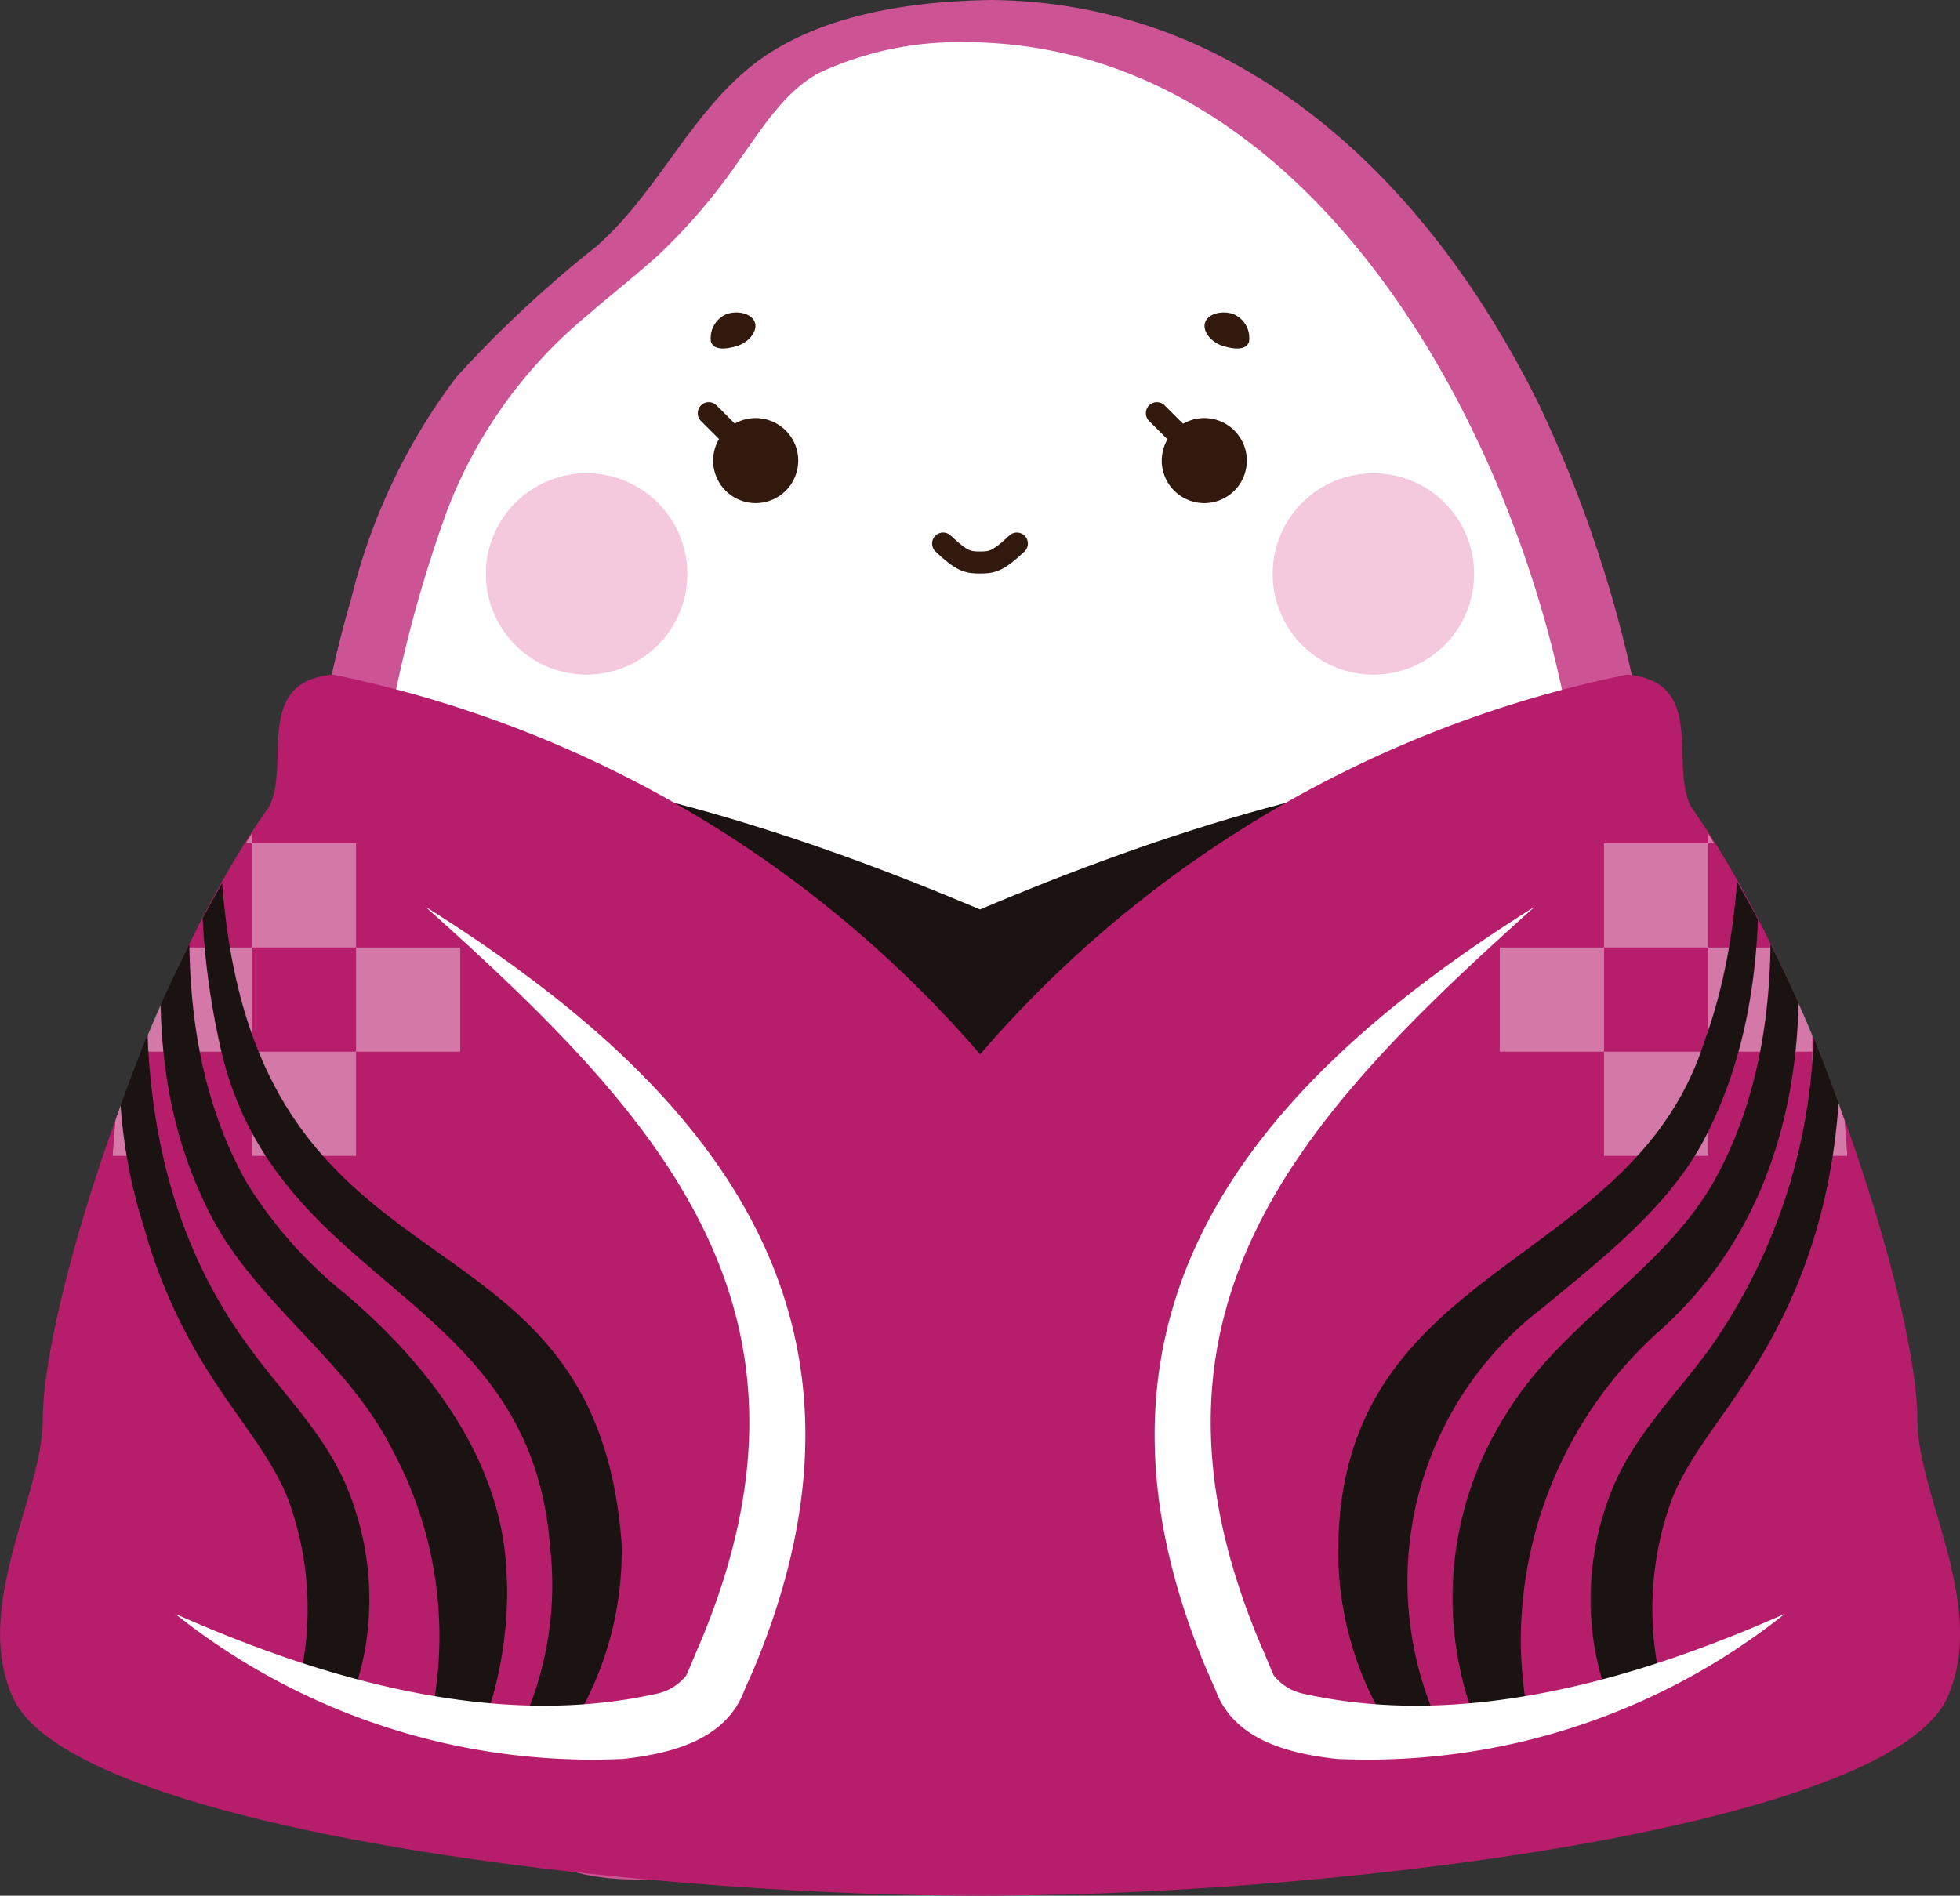
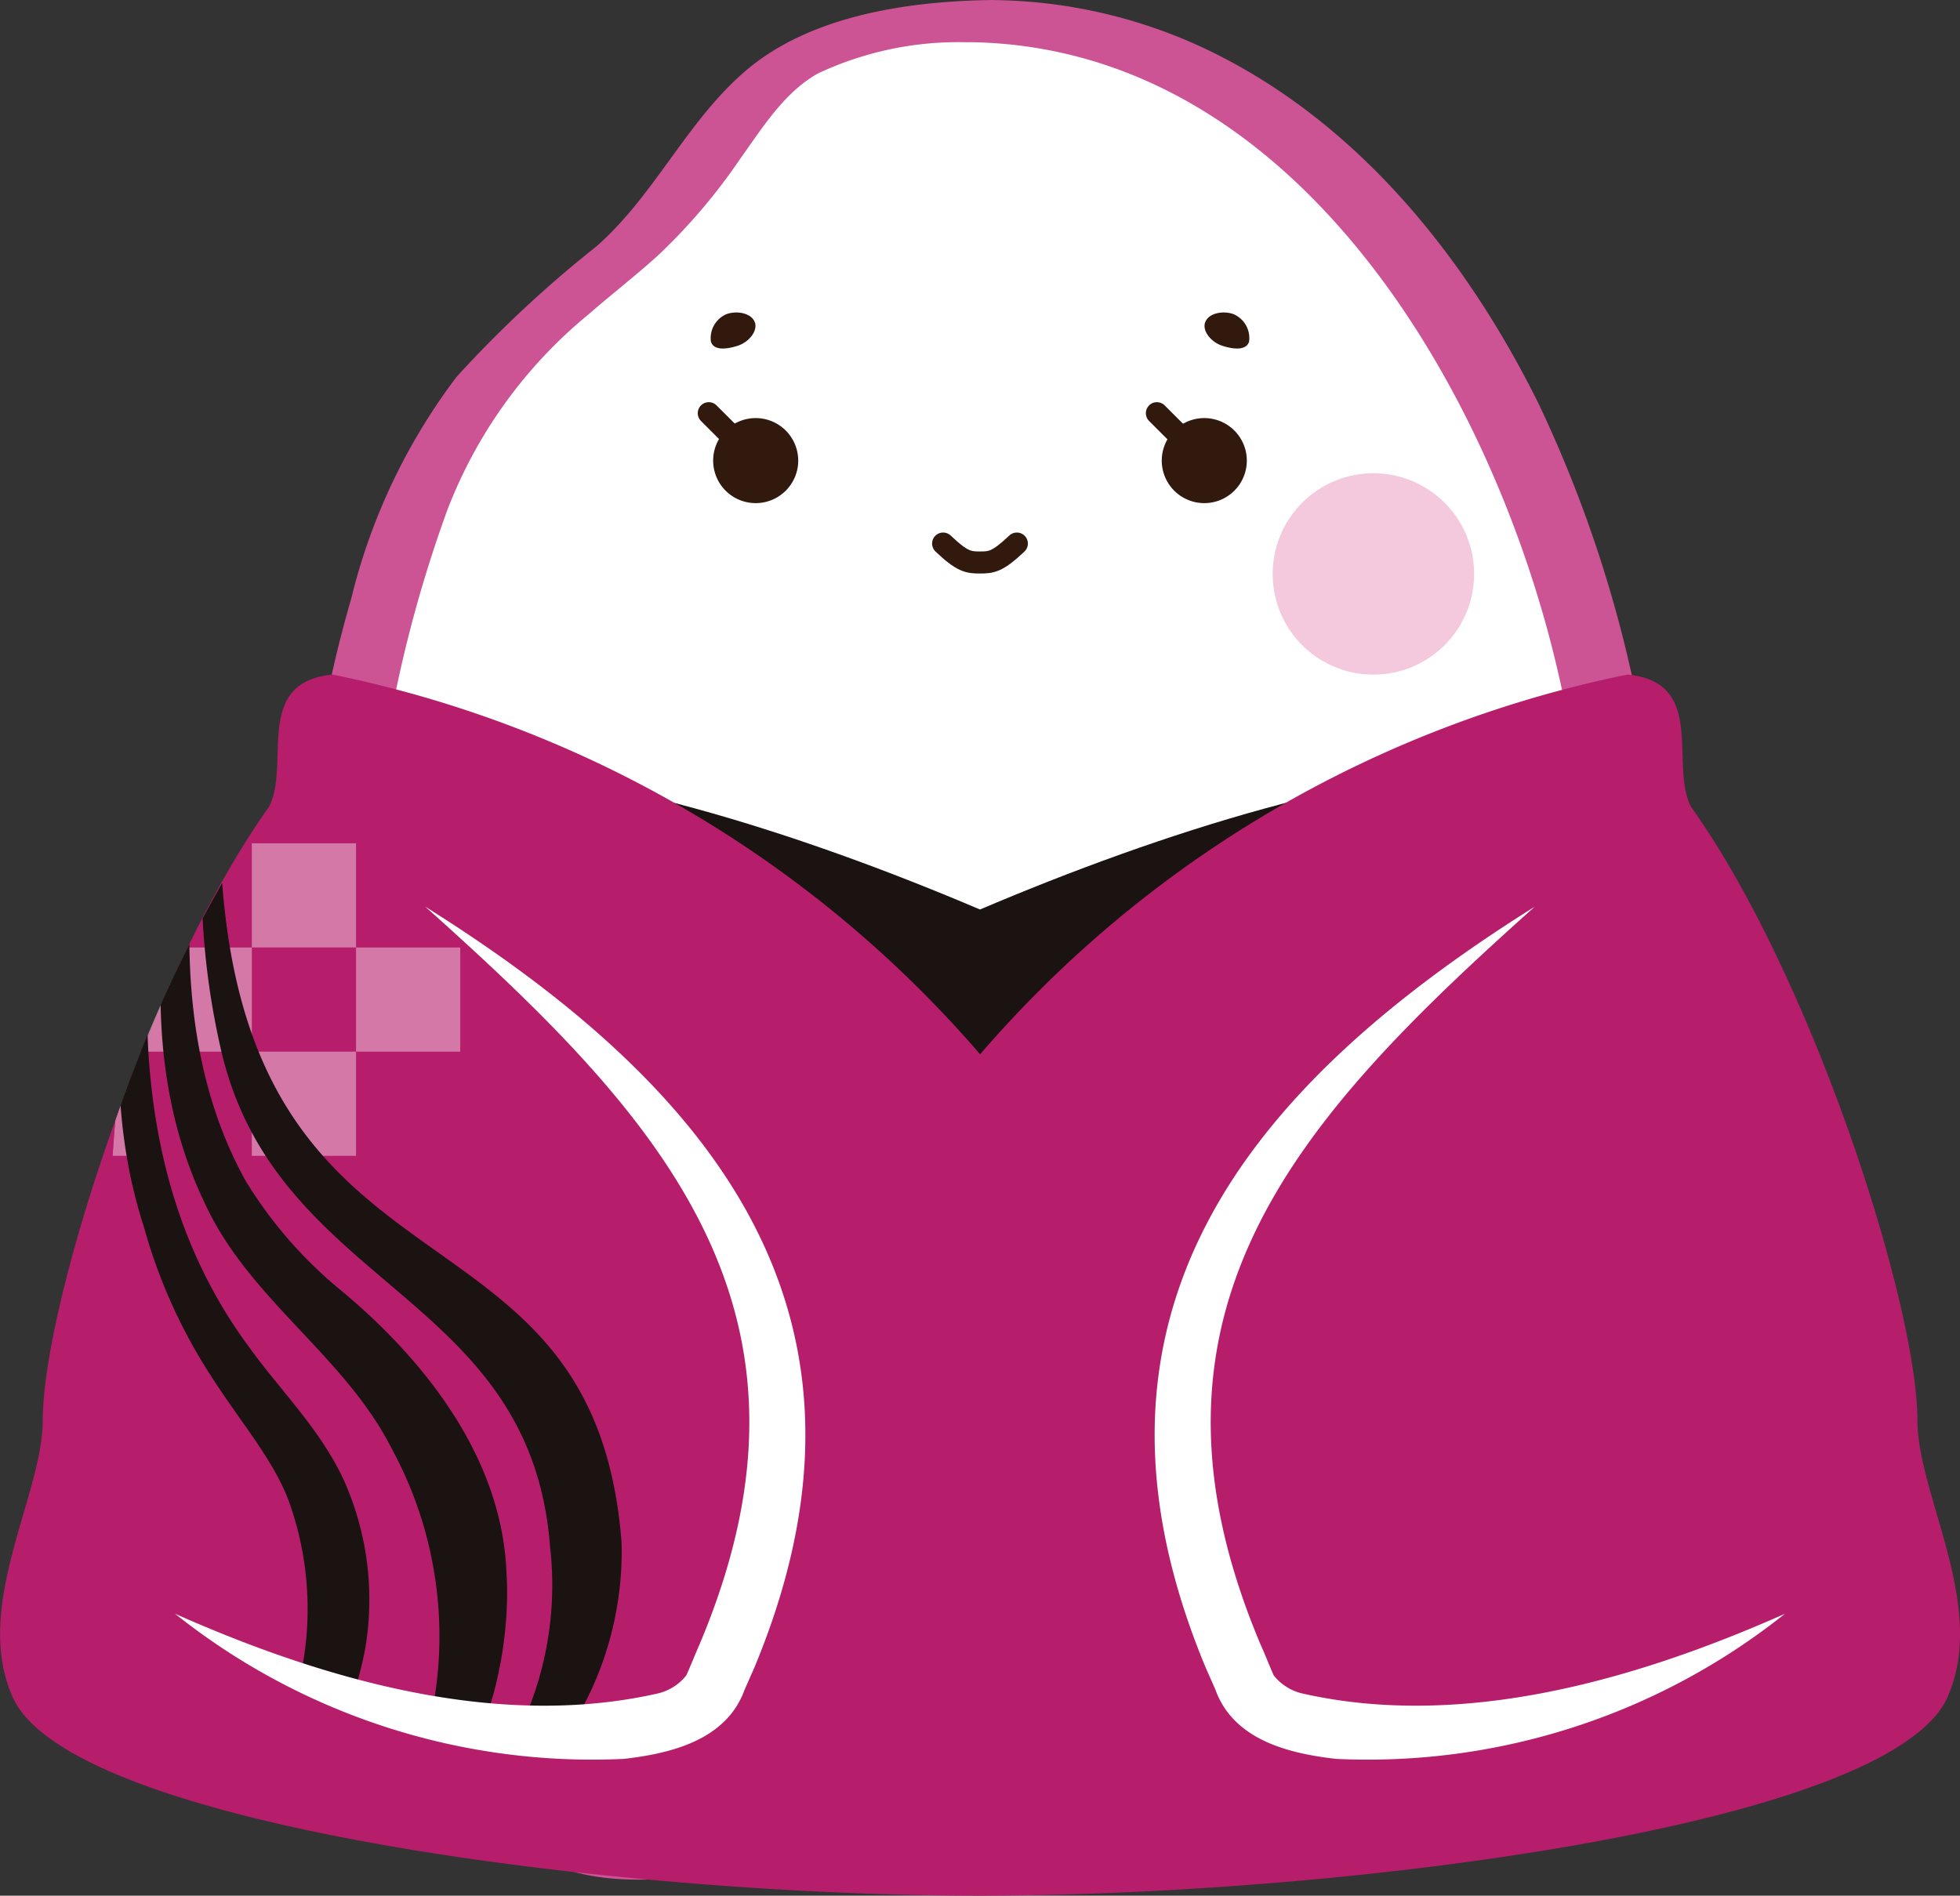
<svg xmlns="http://www.w3.org/2000/svg" width="88.895" height="86" viewBox="0 0 88.895 86">
  <rect x="0" y="0" width="88.895" height="86" fill="#333333" stroke="none" />
  <defs>
    <clipPath id="clip-path">
      <path id="Path_7028" data-name="Path 7028" d="M116.071,708.306a62.28,62.28,0,0,0-6.951,14.192c-.223,2.288-1.829,21.772,7.4,25.16,9.812,3.6,15.033,2.97,15.033,2.97l4.5-1.71s3.241-7.292,3.332-13.773-5.582-12.963-8.462-15.394c-2.139-1.8-10.368-9.5-14.474-13.354a4.467,4.467,0,0,1-.383,1.909" transform="translate(-108.876 -706.397)" fill="none" />
    </clipPath>
    <clipPath id="clip-path-2">
      <rect id="Rectangle_2135" data-name="Rectangle 2135" width="23.63" height="18.904" fill="none" />
    </clipPath>
    <clipPath id="clip-path-3">
-       <path id="Path_7032" data-name="Path 7032" d="M162.041,719.751c-2.88,2.431-8.552,8.913-8.461,15.394s3.33,13.773,3.33,13.773l4.5,1.71s5.221.629,15.033-2.97c9.233-3.388,7.627-22.872,7.405-25.16a62.326,62.326,0,0,0-6.952-14.192,4.467,4.467,0,0,1-.383-1.909c-4.1,3.853-12.335,11.552-14.473,13.354" transform="translate(-153.579 -706.397)" fill="none" />
-     </clipPath>
+       </clipPath>
  </defs>
  <g id="Group_3367" data-name="Group 3367" transform="translate(0)">
    <path id="Path_7014" data-name="Path 7014" d="M147.562,675.219a20.684,20.684,0,0,0-7.319,1.349c-3.68,1.385-4.813,5.547-8.365,8.789-3.135,2.861-7.543,5.48-9.905,11.8a60.5,60.5,0,0,0-3.767,21.114c0,14.062,2.055,25.462,9.167,32.43.45.444,3,3.167,1.291,5.853-1.424,2.233,6.534,2.437,8.26,1.32,1.317-.853,1.2-2.207,1.472-3,.318-.936,4.333-1.166,9.167-1.166s8.849.231,9.167,1.166c.267.788.155,2.142,1.472,3,1.726,1.117,9.684.913,8.26-1.32-1.712-2.685.84-5.409,1.291-5.853,7.112-6.968,9.167-18.368,9.167-32.43,0-23.777-13.142-43.052-29.356-43.052" transform="translate(-103.115 -674.263)" fill="#fff" />
    <path id="Path_7015" data-name="Path 7015" d="M148.275,674.337c-3.762.047-8.241.671-11.207,3.2-2.676,2.279-4.131,5.649-6.787,7.982a53.3,53.3,0,0,0-6.343,5.921,27.425,27.425,0,0,0-4.773,10.054c-2.363,8.11-2.736,16.5-2.17,24.889.454,6.733,1.6,13.657,4.946,19.611a24.817,24.817,0,0,0,2.606,3.8c.748.892,1.665,1.656,2.328,2.617a4.925,4.925,0,0,1,.866,2.025,4.323,4.323,0,0,1-.56,2.388,1.426,1.426,0,0,0,.738,1.866c1.853,1.1,4.651,1,6.708.779,2.4-.261,5.064-1.287,5.316-4.077.094-1.036,0,.108-.282-.157a3.245,3.245,0,0,1,.44-.12c.748-.083,1.489-.2,2.241-.25,2.084-.143,4.181-.139,6.268-.113a34.492,34.492,0,0,1,5.522.328c.3.052.9.082,1.132.315s.238,1.083.361,1.453c.81,2.447,3.568,2.694,5.781,2.718,2,.021,5.122-.052,6.518-1.762.782-.956.088-1.559-.212-2.552a4.282,4.282,0,0,1,1.188-3.91,33.927,33.927,0,0,0,5.034-6.835c3.181-6.235,4.182-13.374,4.533-20.286.1-2.015.141-4.033.144-6.052l-2.167,1.132c.538,0,2.17-.291,2.168-1.132a57.9,57.9,0,0,0-5.586-25.5c-3.144-6.353-7.785-12.266-14.148-15.629a23.089,23.089,0,0,0-10.6-2.7c-.655,0-1.751.206-2.064.884-.3.642.253,1.021.878,1.025,14.582.108,23.478,15.216,26.6,27.716a61.017,61.017,0,0,1,1.776,14.558l2.167-1.13c-.542,0-2.166.29-2.168,1.13-.011,7-.4,14.165-2.485,20.888a29.025,29.025,0,0,1-3.748,7.923c-1.38,2-3.565,3.557-4.457,5.86a4.491,4.491,0,0,0,.139,3.686c.339.737.467.476-.317.629-1.513.295-4.668.586-5.618-.982-.465-.767-.237-1.844-.9-2.484-.763-.734-2.195-.819-3.178-.938a67.12,67.12,0,0,0-11.332-.17c-1.855.092-5.464.028-6.521,1.948a8.244,8.244,0,0,0-.4,1.573,1.759,1.759,0,0,1-.59.963c.259-.2-.217.074,0-.013a7.436,7.436,0,0,1-2.915.238,6.865,6.865,0,0,1-2.423-.389c-1-.443-.062-1.109.139-1.949.644-2.706-1.487-4.589-3.069-6.394-3.993-4.554-5.883-10.5-6.86-16.383a76.687,76.687,0,0,1-.437-22.821,59.2,59.2,0,0,1,3.029-12.234,21.394,21.394,0,0,1,6.406-8.878c1.035-.9,2.114-1.739,3.131-2.654a26.511,26.511,0,0,0,3.745-4.4c1-1.392,2.01-3.044,3.558-3.888a14.978,14.978,0,0,1,6.736-1.4c.658-.008,1.748-.2,2.064-.883.292-.634-.25-1.033-.878-1.026" transform="translate(-103.235 -674.337)" fill="#cc5394" />
    <path id="Path_7016" data-name="Path 7016" d="M184.55,742.033c-1.1,3.793-18.6,6.643-36.44,6.643s-35.342-2.85-36.439-6.643,10.947-35.651,10.947-35.651c7.65,0,17.249,3.053,25.491,6.562,8.243-3.508,17.842-6.562,25.484-6.562,0,0,12.052,31.851,10.956,35.651" transform="translate(-103.662 -671.683)" fill="#1a1311" />
    <path id="Path_7017" data-name="Path 7017" d="M192.6,748.989c-2.631,5.887-27.66,9.007-43.878,9.007s-41.254-3.12-43.877-9.007c-1.843-4.125,1.364-9.152,1.364-12.563,0-5.23,4.775-20.133,10.249-27.808,1.023-1.892-.74-5.685,2.907-6.017a52.651,52.651,0,0,1,29.357,17.225A52.6,52.6,0,0,1,178.076,702.6c3.638.333,1.884,4.125,2.9,6.017,5.481,7.675,10.256,22.578,10.256,27.808,0,3.411,3.2,8.437,1.364,12.563" transform="translate(-104.269 -671.996)" fill="#b61e6c" />
-     <path id="Path_7018" data-name="Path 7018" d="M124.621,698.733a4.568,4.568,0,1,1,4.568,4.568,4.569,4.569,0,0,1-4.568-4.568" transform="translate(-102.584 -672.695)" fill="#f4c8dd" />
    <path id="Path_7019" data-name="Path 7019" d="M166.713,698.733a4.568,4.568,0,1,0-4.568,4.568,4.568,4.568,0,0,0,4.568-4.568" transform="translate(-99.855 -672.695)" fill="#f4c8dd" />
    <path id="Path_7020" data-name="Path 7020" d="M134.141,693.78a1.929,1.929,0,1,1,1.928,1.931,1.928,1.928,0,0,1-1.928-1.931" transform="translate(-101.796 -672.886)" fill="#32190e" />
    <path id="Path_7021" data-name="Path 7021" d="M156.789,693.78a1.929,1.929,0,1,0-1.928,1.931,1.928,1.928,0,0,0,1.928-1.931" transform="translate(-100.24 -672.886)" fill="#32190e" />
    <path id="Path_7022" data-name="Path 7022" d="M147.117,697.11c-.873.828-1.149.859-1.672.859s-.8-.03-1.672-.859" transform="translate(-100.998 -672.451)" fill="none" stroke="#32190e" stroke-linecap="round" stroke-linejoin="round" stroke-width="1" />
    <line id="Line_230" data-name="Line 230" x2="2.15" y2="2.15" transform="translate(32.146 18.745)" fill="none" stroke="#32190e" stroke-linecap="round" stroke-linejoin="round" stroke-width="1" />
    <line id="Line_231" data-name="Line 231" x2="2.15" y2="2.15" transform="translate(52.47 18.745)" fill="none" stroke="#32190e" stroke-linecap="round" stroke-linejoin="round" stroke-width="1" />
    <path id="Path_7023" data-name="Path 7023" d="M136.045,687.884c.129.4-.285.9-.795,1.06s-1.067.214-1.2-.186a1.178,1.178,0,0,1,.728-1.263c.51-.165,1.134-.012,1.263.389" transform="translate(-101.805 -673.253)" fill="#32190e" />
    <path id="Path_7024" data-name="Path 7024" d="M154.747,687.884c-.129.4.285.9.795,1.06s1.067.214,1.2-.186a1.178,1.178,0,0,0-.728-1.263c-.51-.165-1.134-.012-1.263.389" transform="translate(-100.092 -673.253)" fill="#32190e" />
    <g id="Group_3283" data-name="Group 3283" transform="translate(4.988 34.715)">
      <g id="Group_3282" data-name="Group 3282" clip-path="url(#clip-path)">
        <g id="Group_3281" data-name="Group 3281" transform="translate(-7.744 -1.183)" opacity="0.4">
          <g id="Group_3280" data-name="Group 3280">
            <g id="Group_3279" data-name="Group 3279" clip-path="url(#clip-path-2)">
              <rect id="Rectangle_2127" data-name="Rectangle 2127" width="4.726" height="4.726" transform="translate(4.725 4.725)" fill="#fff" />
              <rect id="Rectangle_2128" data-name="Rectangle 2128" width="4.726" height="4.726" transform="translate(4.725 14.178)" fill="#fff" />
              <rect id="Rectangle_2129" data-name="Rectangle 2129" width="4.726" height="4.726" transform="translate(14.177 14.178)" fill="#fff" />
              <rect id="Rectangle_2130" data-name="Rectangle 2130" width="4.726" height="4.726" transform="translate(9.452 9.452)" fill="#fff" />
-               <rect id="Rectangle_2131" data-name="Rectangle 2131" width="4.726" height="4.726" transform="translate(9.452 0)" fill="#fff" />
              <rect id="Rectangle_2132" data-name="Rectangle 2132" width="4.726" height="4.726" transform="translate(14.177 4.725)" fill="#fff" />
              <rect id="Rectangle_2133" data-name="Rectangle 2133" width="4.726" height="4.726" transform="translate(-0.001 9.452)" fill="#fff" />
              <rect id="Rectangle_2134" data-name="Rectangle 2134" width="4.726" height="4.726" transform="translate(18.904 9.452)" fill="#fff" />
            </g>
          </g>
        </g>
        <path id="Path_7025" data-name="Path 7025" d="M113.639,705.2c-1.679,27.776,16.792,18.82,18.124,36.6.13,5.075-2.421,10.458-7.141,12.649l-.189-.264a15.246,15.246,0,0,0,4.088-12.2c-.868-11.592-12.327-11.683-14.9-22.457a34.689,34.689,0,0,1-.3-14.36Z" transform="translate(-108.558 -706.499)" fill="#1a1311" />
        <path id="Path_7026" data-name="Path 7026" d="M113.2,705.289c-1.192,6.69-1.691,14.047,1.665,20.083a19.724,19.724,0,0,0,4.347,4.978c3.778,3.146,7.265,7.571,7.47,12.757.3,4.427-1.6,12.484-7.417,11.354l.027-.324c2.409-.275,3.445-2.3,3.94-4.326a17.819,17.819,0,0,0-1.76-12.323c-2.134-4.215-6.463-6.757-8.468-11.115-3.193-6.643-2.084-14.434-.122-21.16l.316.077" transform="translate(-108.7 -706.495)" fill="#1a1311" />
        <path id="Path_7027" data-name="Path 7027" d="M111.715,706.074c-1.739,9.138-2.329,19,3.483,26.811,1.421,1.964,3.2,3.688,4.264,6a13.272,13.272,0,0,1,.946,7.693,15.255,15.255,0,0,1-9.155,11.231l-.145-.227a24.273,24.273,0,0,0,4.514-5.235A14.45,14.45,0,0,0,117,739.936c-.686-1.953-2.265-3.737-3.591-5.829a24.308,24.308,0,0,1-3.024-6.729c-2.273-7.008-.732-14.511,1.065-21.358l.265.054" transform="translate(-108.845 -706.428)" fill="#1a1311" />
      </g>
    </g>
    <g id="Group_3288" data-name="Group 3288" transform="translate(53.393 34.715)">
      <g id="Group_3287" data-name="Group 3287" clip-path="url(#clip-path-3)">
        <g id="Group_3286" data-name="Group 3286" transform="translate(14.629 -1.183)" opacity="0.4">
          <g id="Group_3285" data-name="Group 3285">
            <g id="Group_3284" data-name="Group 3284" clip-path="url(#clip-path-2)">
              <rect id="Rectangle_2136" data-name="Rectangle 2136" width="4.726" height="4.726" transform="translate(14.177 4.725)" fill="#fff" />
              <rect id="Rectangle_2137" data-name="Rectangle 2137" width="4.726" height="4.726" transform="translate(14.177 14.178)" fill="#fff" />
              <rect id="Rectangle_2138" data-name="Rectangle 2138" width="4.726" height="4.726" transform="translate(4.725 14.178)" fill="#fff" />
              <rect id="Rectangle_2139" data-name="Rectangle 2139" width="4.726" height="4.726" transform="translate(9.452 9.452)" fill="#fff" />
              <rect id="Rectangle_2140" data-name="Rectangle 2140" width="4.726" height="4.726" transform="translate(9.452 0)" fill="#fff" />
              <rect id="Rectangle_2141" data-name="Rectangle 2141" width="4.726" height="4.726" transform="translate(4.725 4.725)" fill="#fff" />
-               <rect id="Rectangle_2142" data-name="Rectangle 2142" width="4.726" height="4.726" transform="translate(18.904 9.452)" fill="#fff" />
              <rect id="Rectangle_2143" data-name="Rectangle 2143" width="4.726" height="4.726" transform="translate(0 9.452)" fill="#fff" />
            </g>
          </g>
        </g>
        <path id="Path_7029" data-name="Path 7029" d="M178.777,705.164c.913,5.808,1.085,12.311-1.62,17.833-1.578,3.37-4.816,5.83-7.5,8.064a15.632,15.632,0,0,0-2,23.121l-.19.264c-4.72-2.193-7.271-7.573-7.141-12.649.259-12.784,13.315-12.427,16.6-22.762,1.582-4.317,1.765-9.128,1.527-13.836Z" transform="translate(-153.02 -706.499)" fill="#1a1311" />
        <path id="Path_7030" data-name="Path 7030" d="M178.949,705.212c2.846,9.092,3.228,20.189-4.576,27.055a18.9,18.9,0,0,0-6.163,14.361c.121,2.971.719,7,4.331,7.508l.027.324c-2.623.842-5.2-1.569-6.117-3.872a15.546,15.546,0,0,1,1.15-14.753c2.549-4.119,7-6.329,9.367-10.463,3.357-6.038,2.856-13.391,1.665-20.083l.315-.077" transform="translate(-152.624 -706.495)" fill="#1a1311" />
-         <path id="Path_7031" data-name="Path 7031" d="M180.054,706.02c2.663,9.447,3.721,19.391-1.959,28.087-1.325,2.093-2.9,3.875-3.591,5.83a14.448,14.448,0,0,0,1.376,12.408,24.274,24.274,0,0,0,4.514,5.235l-.145.228a15.261,15.261,0,0,1-9.155-11.232,13.272,13.272,0,0,1,.946-7.693c1.067-2.309,2.843-4.033,4.264-6a25.883,25.883,0,0,0,4.628-12.779c.408-4.632-.406-9.354-1.145-14.032Z" transform="translate(-152.145 -706.428)" fill="#1a1311" />
      </g>
    </g>
    <path id="Path_7033" data-name="Path 7033" d="M111.6,744.4c6.8,3.023,14.638,5.254,21.875,3.622a2.317,2.317,0,0,0,1.315-.826c.127-.268.463-1.106.593-1.39,6.384-15.119-1.673-23.866-12.435-33.484,13.155,8.243,21.547,18.6,14.928,34.522l-.444,1.006c-.837,2.32-3.424,2.9-5.48,3.136A30.355,30.355,0,0,1,111.6,744.4" transform="translate(-103.662 -671.191)" fill="#fff" />
    <path id="Path_7034" data-name="Path 7034" d="M181.222,744.4a30.359,30.359,0,0,1-20.351,6.586c-2.054-.232-4.644-.815-5.48-3.136l-.444-1.006c-6.624-15.922,1.784-26.288,14.928-34.522-10.774,9.63-18.815,18.365-12.435,33.484.133.28.466,1.115.593,1.39a2.311,2.311,0,0,0,1.315.826c7.24,1.632,15.069-.6,21.875-3.622" transform="translate(-100.264 -671.191)" fill="#fff" />
  </g>
</svg>